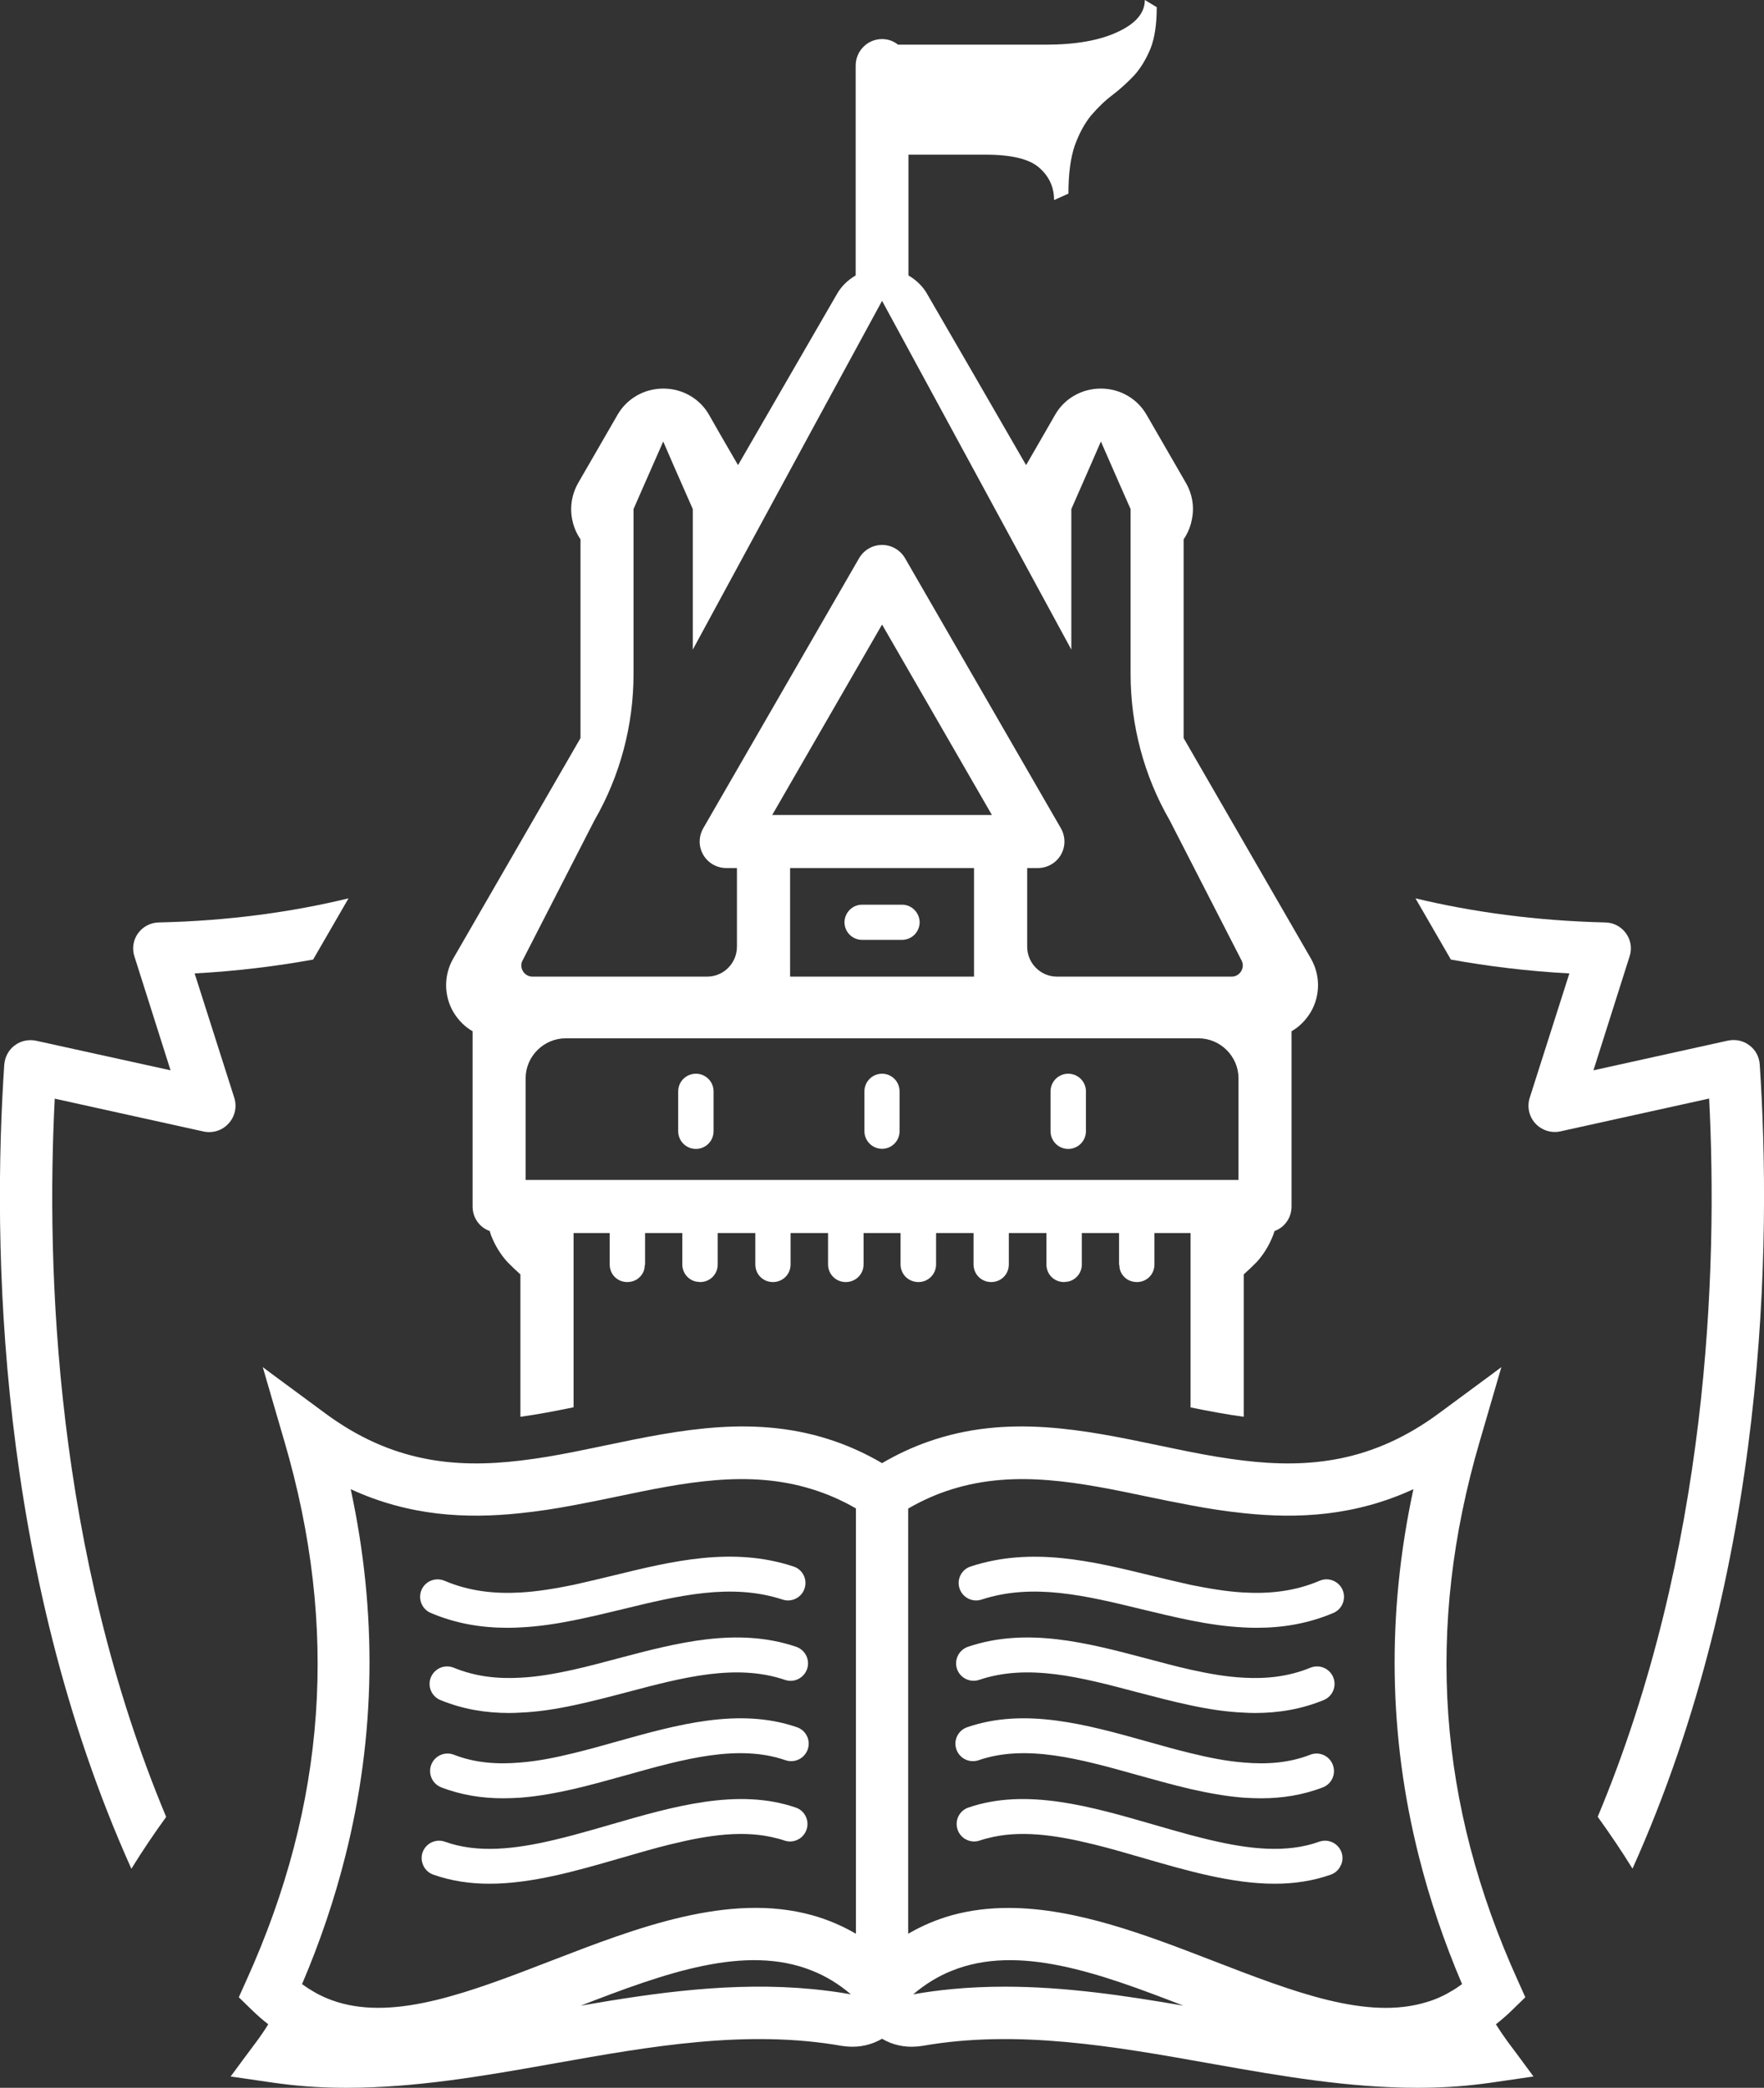
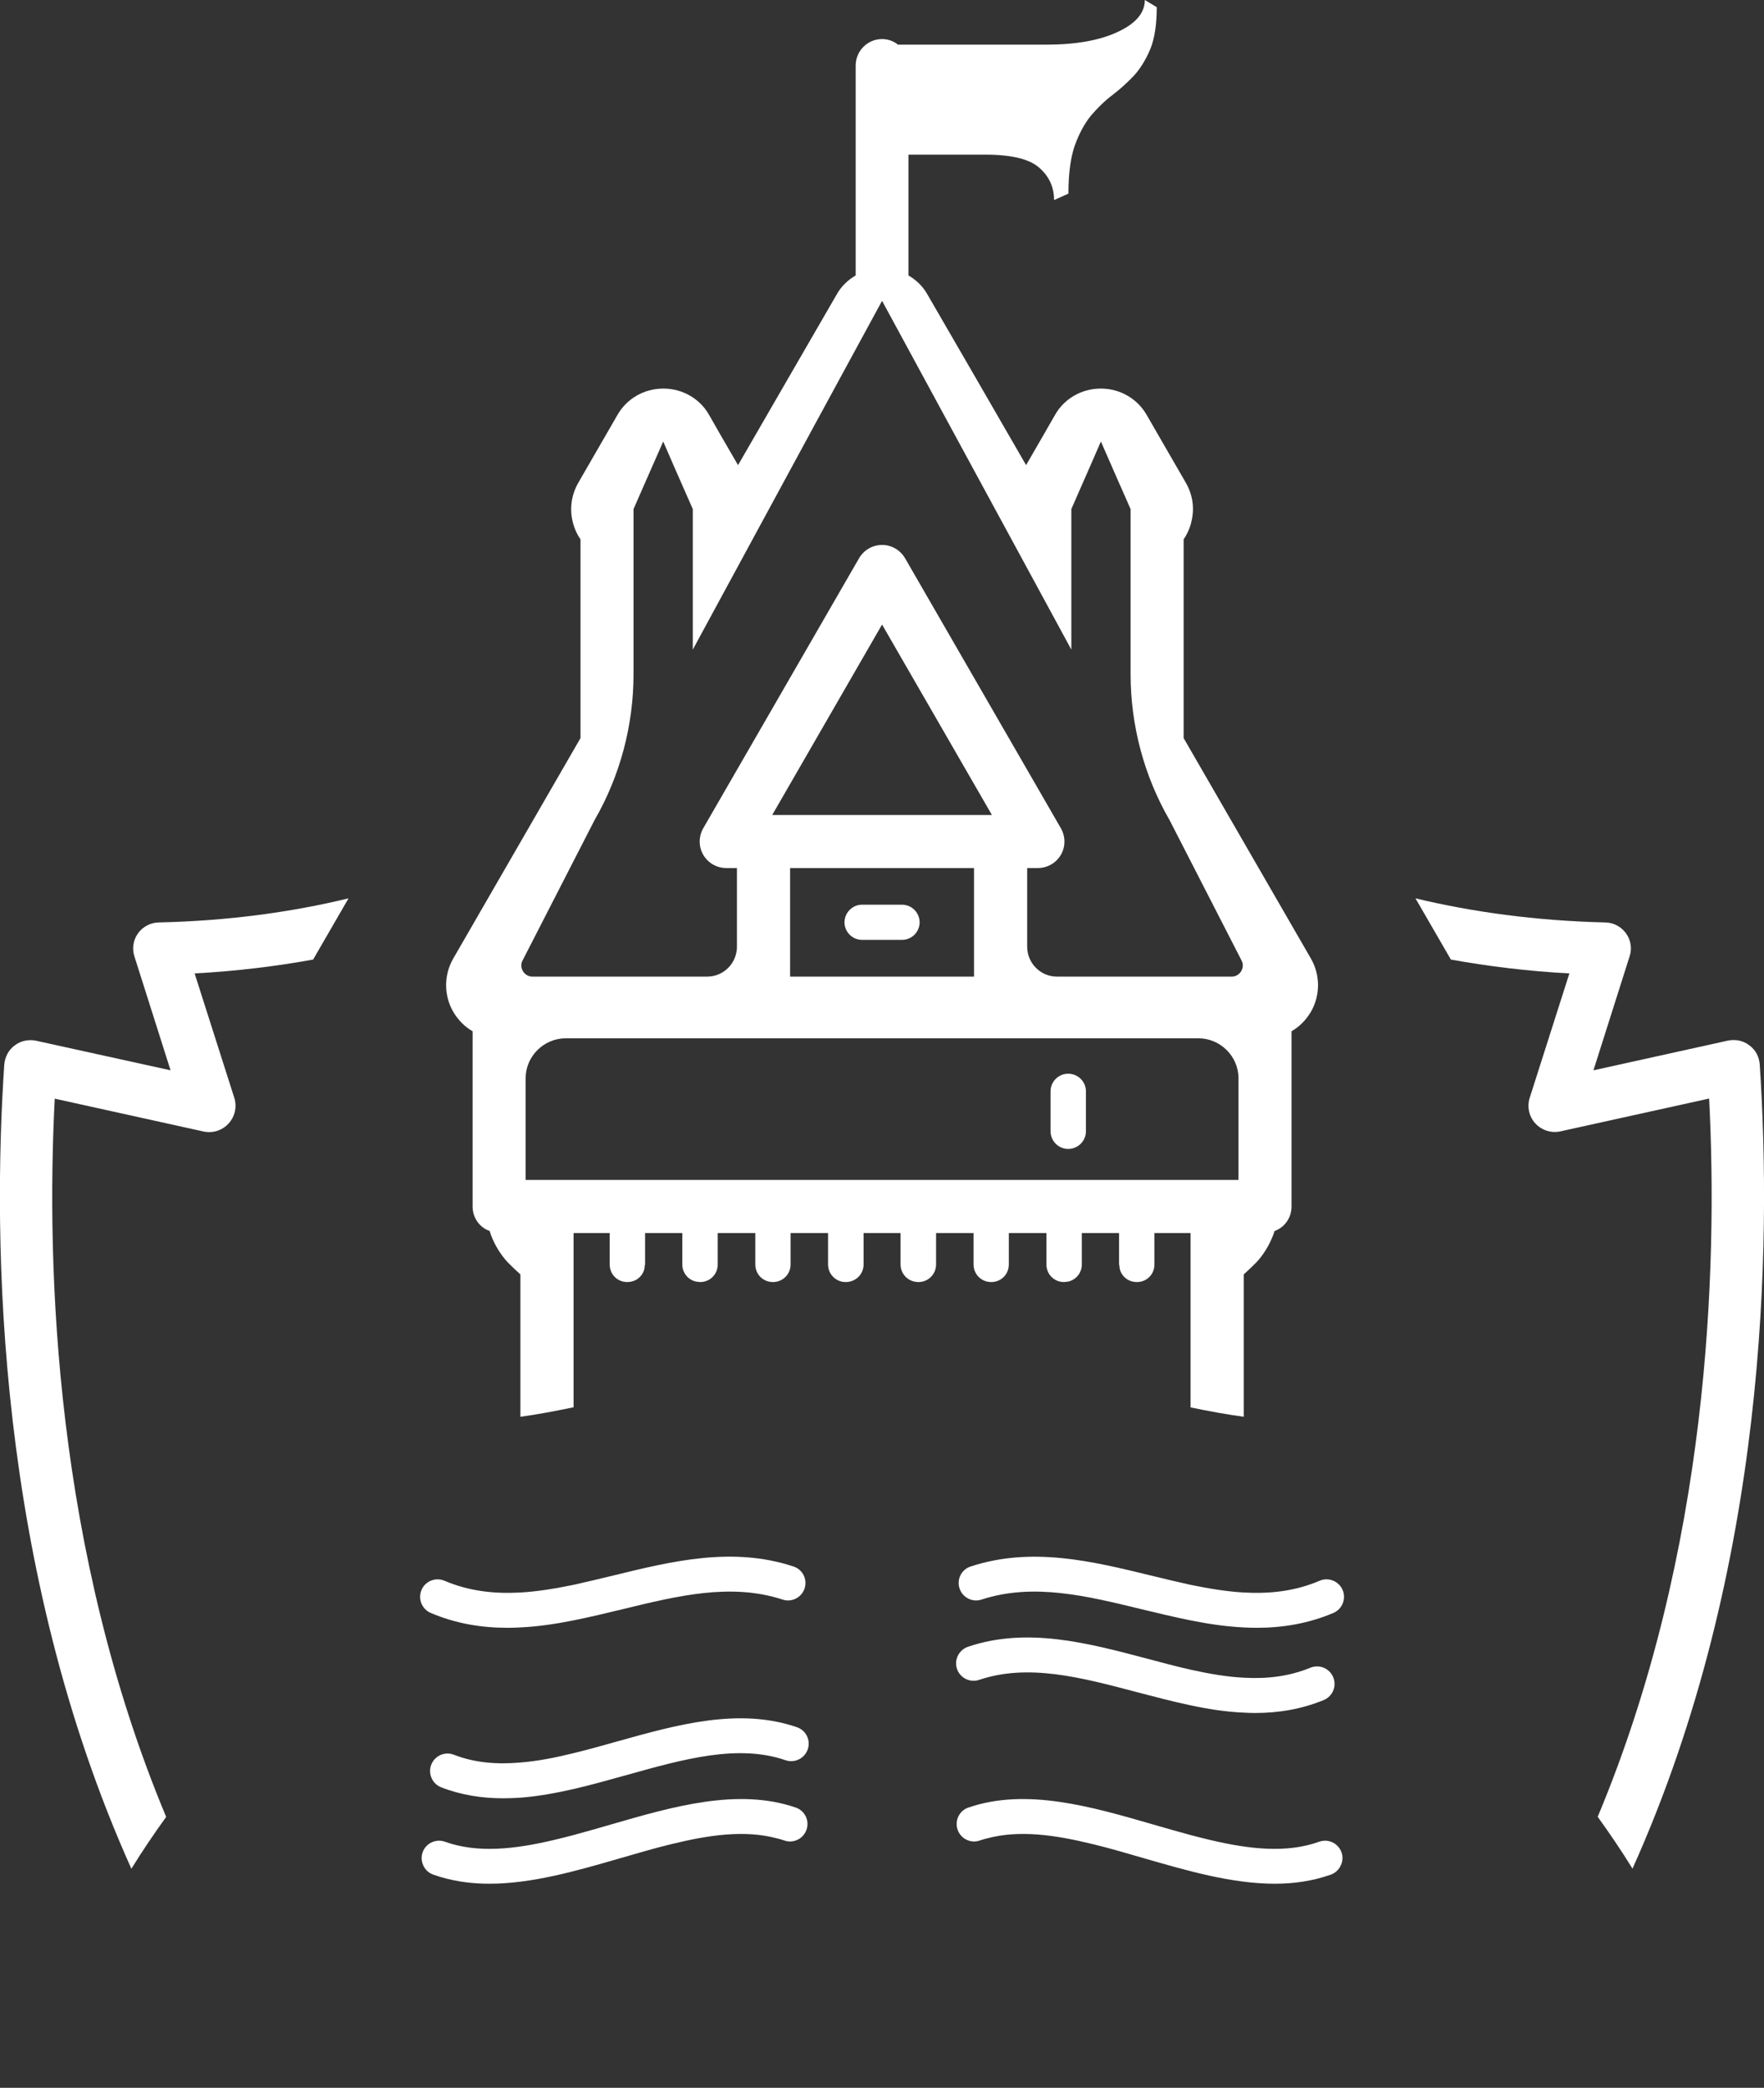
<svg xmlns="http://www.w3.org/2000/svg" version="1.2" baseProfile="tiny" id="Calque_1" x="0px" y="0px" viewBox="0 0 145.01 171.56" overflow="visible" xml:space="preserve">
  <rect x="0" y="0" width="145.01" height="171.56" fill="#333333" stroke="none" />
  <g>
    <path fill="#FFFFFF" d="M38.85,84.74v14.4c0,0.93,0.57,1.72,1.41,2.02l0.1,0.33c0.34,0.88,0.8,1.6,1.34,2.2   c0.35,0.36,0.71,0.7,1.08,1.03v11.7c1.41-0.19,2.86-0.47,4.37-0.78v-14.32h2.97v2.58c0,0.82,0.63,1.45,1.45,1.45   c0.28,0,0.57-0.08,0.8-0.23c0.36-0.24,0.63-0.64,0.63-1.13l0.03-0.09v-2.58h3.06v2.58c0,0.71,0.49,1.27,1.12,1.41l0.34,0.04   c0.81,0,1.45-0.63,1.45-1.45v-2.58h3.09v2.58c0,0.82,0.64,1.45,1.45,1.45c0.8,0,1.45-0.63,1.45-1.45v-2.58h3.08v2.58   c0,0.82,0.66,1.45,1.45,1.45c0.81,0,1.47-0.63,1.47-1.45v-2.58h3.04v2.58c0,0.82,0.66,1.45,1.47,1.45c0.79,0,1.45-0.63,1.45-1.45   v-2.58h3.08v2.58c0,0.82,0.65,1.45,1.45,1.45c0.81,0,1.45-0.63,1.45-1.45v-2.58h3.09v2.58c0,0.82,0.64,1.45,1.45,1.45l0.34-0.04   c0.63-0.14,1.12-0.7,1.12-1.41v-2.58h3.06v2.58l0.03,0.09c0,0.49,0.27,0.89,0.63,1.13c0.23,0.15,0.52,0.23,0.8,0.23   c0.82,0,1.45-0.63,1.45-1.45v-2.58h2.97v14.33c1.51,0.31,2.96,0.58,4.37,0.77v-11.7c0.37-0.33,0.73-0.67,1.08-1.03   c0.54-0.6,1-1.32,1.34-2.2l0.11-0.33c0.83-0.3,1.4-1.09,1.4-2.02v-14.4c0.65-0.37,1.19-0.92,1.6-1.61c0.77-1.35,0.77-3,0-4.35   L97.3,60.65V44.32l0.19-0.3c0.24-0.43,0.41-0.88,0.49-1.35c0.21-1.01,0.04-2.08-0.51-3.02l-3.2-5.54   c-0.77-1.36-2.21-2.18-3.77-2.18h-0.02c-1.55,0-3,0.82-3.76,2.18l-0.92,1.6l-1.45,2.51l-4.43-7.67l-3.65-6.3   c-0.37-0.69-0.92-1.22-1.58-1.61h-0.01v-9.93h6.34c2.14,0,3.62,0.36,4.42,1.08c0.81,0.71,1.21,1.6,1.21,2.65l1.18-0.53   c0-1.61,0.17-2.91,0.51-3.92c0.36-1,0.81-1.84,1.35-2.5c0.55-0.64,1.14-1.22,1.77-1.69c0.64-0.49,1.22-1.02,1.78-1.61   c0.53-0.59,0.97-1.32,1.33-2.18c0.35-0.88,0.52-2.01,0.52-3.42L94.11,0c0,1.05-0.73,1.93-2.22,2.62c-1.48,0.7-3.46,1.05-5.9,1.05   H73.82c-0.36-0.29-0.81-0.46-1.31-0.46c-1.21,0-2.17,0.99-2.17,2.18v17.25h-0.01c-0.66,0.39-1.21,0.92-1.58,1.61l-3.68,6.36   l-4.4,7.61l-1.45-2.5l-0.92-1.61c-0.76-1.36-2.21-2.18-3.76-2.18h-0.02c-1.56,0-3,0.82-3.77,2.18l-3.2,5.54   c-0.55,0.95-0.72,2.03-0.51,3.05c0.09,0.46,0.25,0.9,0.49,1.32l0.19,0.3v16.33L37.25,78.78c-0.77,1.35-0.77,3,0,4.35   C37.66,83.82,38.2,84.37,38.85,84.74z M101.81,96.96h-58.6V88.6c0-1.79,1.48-3.28,3.3-3.28h52c1.82,0,3.3,1.49,3.3,3.28V96.96z    M63.48,66.97l9.03-15.65l9.03,15.65H63.48z M80.07,71.33v8.92H64.95v-8.92H80.07z M42.95,78.94l5.92-11.54   c2.11-3.65,3.21-7.81,3.21-12.01V41.83l0.89-2.03l1.55-3.52l0.89,2.05l1.54,3.5v11.55l10.03-18.49l5.53-10.17l5.51,10.15   l10.05,18.51V41.83l1.54-3.51l0.89-2.04l1.52,3.47l0.92,2.08v13.56c0,4.2,1.1,8.36,3.21,12.01l5.92,11.54   c0.3,0.59-0.15,1.31-0.81,1.31H86.88c-1.35,0-2.44-1.11-2.44-2.46v-6.46h0.87c0.78,0,1.51-0.41,1.9-1.09   c0.39-0.67,0.39-1.49,0-2.18L74.4,45.87c-0.4-0.68-1.11-1.09-1.89-1.09s-1.49,0.41-1.89,1.09L57.81,68.06   c-0.39,0.69-0.39,1.51,0,2.18c0.39,0.68,1.12,1.09,1.9,1.09h0.87v6.46c0,1.35-1.09,2.46-2.44,2.46H43.76   C43.1,80.25,42.65,79.53,42.95,78.94z" />
    <path fill="#FFFFFF" d="M70.87,77.23h3.28c0.8,0,1.44-0.64,1.45-1.44c-0.01-0.8-0.65-1.45-1.45-1.45h-3.28   c-0.8,0-1.44,0.65-1.45,1.45C69.43,76.59,70.07,77.23,70.87,77.23z" />
-     <path fill="#FFFFFF" d="M72.51,88.23c-0.8,0-1.45,0.65-1.45,1.45v3.27c0,0.8,0.65,1.45,1.45,1.45s1.44-0.65,1.44-1.45v-3.27   C73.95,88.88,73.31,88.23,72.51,88.23z" />
    <path fill="#FFFFFF" d="M87.81,88.23c-0.8,0-1.45,0.65-1.45,1.45v3.27c0,0.81,0.65,1.46,1.45,1.46c0.81,0,1.46-0.65,1.46-1.46   v-3.27C89.27,88.88,88.62,88.23,87.81,88.23z" />
-     <path fill="#FFFFFF" d="M57.21,88.23c-0.81,0-1.46,0.65-1.46,1.45v3.27c0,0.81,0.65,1.46,1.46,1.46c0.8,0,1.45-0.65,1.45-1.46   v-3.27C58.66,88.88,58.01,88.23,57.21,88.23z" />
-     <path fill="#FFFFFF" d="M123.91,167.73c-0.34-0.47-0.65-0.93-0.94-1.39c0.45-0.35,0.9-0.74,1.34-1.17l1.08-1.05l-0.62-1.38   c-6.58-14.51-7.61-28.99-3.14-44.26l1.49-5.11l0.3-1.03l-0.87,0.65l-4.27,3.15c-5.47,4.04-10.71,4.52-16.04,3.88   c-1.45-0.17-2.9-0.42-4.37-0.71c-0.87-0.17-1.75-0.36-2.63-0.54c-6.13-1.28-12.43-2.59-18.92-0.31c-1.26,0.44-2.53,1.02-3.81,1.77   c-1.28-0.75-2.55-1.33-3.81-1.77c-6.49-2.28-12.79-0.97-18.92,0.31c-0.88,0.18-1.76,0.37-2.63,0.54c-1.47,0.29-2.92,0.54-4.37,0.71   c-5.33,0.64-10.57,0.16-16.04-3.88l-4.27-3.15l-0.87-0.65l0.3,1.03l1.49,5.11c4.47,15.27,3.44,29.75-3.14,44.26l-0.62,1.38   l1.08,1.05c0.44,0.43,0.89,0.82,1.34,1.17c-0.28,0.46-0.6,0.93-0.94,1.39l-1.14,1.53l-1.01,1.37l3.57,0.52   c0.23,0.03,0.46,0.06,0.69,0.09c1.77,0.23,3.54,0.32,5.3,0.32c5.6,0,11.18-0.96,16.63-1.93c0.17-0.03,0.34-0.06,0.51-0.09   c7.75-1.38,15.77-2.8,23.56-1.42h0.03c0.14,0.02,0.29,0.04,0.43,0.05h0.01c1,0.08,1.98-0.15,2.82-0.64   c0.84,0.5,1.82,0.72,2.82,0.64h0.01c0.01,0,0.01,0,0.01,0c0.14-0.01,0.28-0.03,0.42-0.05h0.03c7.79-1.38,15.81,0.04,23.56,1.42   c0.17,0.03,0.34,0.06,0.51,0.09c5.45,0.97,11.02,1.93,16.63,1.93c1.76,0,3.53-0.09,5.3-0.32c0.23-0.03,0.46-0.06,0.69-0.09   l3.57-0.52l-1.01-1.37L123.91,167.73z M82.61,163.25c-1.45,0-2.91,0.06-4.37,0.2c-1.05,0.1-2.11,0.24-3.17,0.43   c1.01-0.86,2.07-1.5,3.18-1.94c5.47-2.21,12.09,0.18,19.03,2.87C92.47,163.98,87.57,163.25,82.61,163.25z M66.78,163.45   c-6.46-0.62-12.83,0.28-19.04,1.36c6.94-2.69,13.56-5.08,19.03-2.87c1.11,0.44,2.17,1.08,3.18,1.94   C68.89,163.69,67.83,163.55,66.78,163.45z M66.78,122.38c1.19,0.37,2.39,0.88,3.58,1.57v27.58v0.94v1.23v2.19v3.01   c-1.17-0.68-2.37-1.18-3.59-1.52c-6.84-1.9-14.46,1.04-21.38,3.71c-6.75,2.61-12.78,4.93-17.67,3.42   c-0.68-0.21-1.34-0.49-1.97-0.87c-0.31-0.18-0.62-0.38-0.92-0.6c1.48-3.47,2.66-6.96,3.55-10.49c2.5-9.89,2.65-19.99,0.45-30.18   c4.8,2.21,9.49,2.45,13.95,1.97c1.48-0.15,2.94-0.38,4.37-0.65c1.19-0.22,2.36-0.46,3.51-0.7   C56.2,121.83,61.51,120.73,66.78,122.38z M74.66,123.96c1.19-0.69,2.39-1.21,3.58-1.58c5.27-1.65,10.58-0.55,16.12,0.61   c1.15,0.24,2.32,0.48,3.51,0.7c1.43,0.27,2.89,0.5,4.37,0.65c4.46,0.48,9.15,0.24,13.95-1.97c-2.2,10.19-2.05,20.29,0.45,30.18   c0.89,3.53,2.07,7.02,3.55,10.49c-0.3,0.22-0.61,0.43-0.92,0.6c-0.63,0.38-1.29,0.67-1.97,0.87c-4.89,1.52-10.92-0.81-17.67-3.42   c-5.39-2.08-11.19-4.31-16.72-4.31c-1.58,0-3.14,0.18-4.66,0.6c-1.22,0.34-2.42,0.84-3.59,1.52v-5.2v-1.23v-0.94V123.96z" />
    <path fill="#FFFFFF" d="M42.78,130.86c-2.13,0.12-4.21-0.1-6.25-0.97c-0.73-0.3-1.57,0.03-1.88,0.76   c-0.31,0.73,0.03,1.58,0.76,1.89c2.1,0.89,4.2,1.22,6.3,1.22c0.36,0,0.71-0.01,1.07-0.03c1.46-0.07,2.92-0.29,4.37-0.58   c1.34-0.27,2.68-0.59,4-0.91c4.6-1.12,8.95-2.18,13.18-0.8c0.75,0.25,1.56-0.16,1.81-0.91c0.25-0.76-0.16-1.57-0.92-1.81   c-5-1.65-9.96-0.44-14.75,0.73c-1.12,0.27-2.23,0.54-3.32,0.78C45.67,130.53,44.21,130.78,42.78,130.86z" />
-     <path fill="#FFFFFF" d="M65.45,135.32c-4.84-1.64-9.82-0.32-14.63,0.95c-1.24,0.33-2.47,0.66-3.67,0.93   c-1.49,0.33-2.95,0.59-4.37,0.66c-1.9,0.11-3.72-0.1-5.48-0.82c-0.74-0.3-1.57,0.05-1.88,0.79c-0.3,0.73,0.05,1.57,0.79,1.87   c1.85,0.76,3.74,1.06,5.63,1.06c0.31,0,0.62-0.01,0.94-0.03c1.45-0.06,2.92-0.29,4.37-0.6c1.47-0.31,2.95-0.7,4.4-1.08   c4.61-1.22,8.96-2.37,12.98-1.01c0.75,0.26,1.56-0.15,1.82-0.9C66.6,136.39,66.2,135.58,65.45,135.32z" />
    <path fill="#FFFFFF" d="M65.51,141.93c-4.75-1.64-9.85-0.21-14.78,1.17c-1.21,0.34-2.41,0.68-3.58,0.96   c-1.5,0.37-2.96,0.66-4.37,0.77c-1.92,0.17-3.75,0.03-5.47-0.64c-0.74-0.29-1.57,0.08-1.86,0.82c-0.28,0.74,0.08,1.57,0.82,1.86   c1.66,0.64,3.36,0.9,5.09,0.9c0.47,0,0.94-0.02,1.42-0.05c1.45-0.11,2.91-0.38,4.37-0.71c1.46-0.34,2.92-0.75,4.36-1.15   c4.71-1.32,9.16-2.56,13.06-1.22c0.75,0.26,1.57-0.14,1.83-0.89S66.26,142.18,65.51,141.93z" />
    <path fill="#FFFFFF" d="M65.41,148.53c-4.75-1.63-10.07-0.09-15.21,1.4c-1.03,0.3-2.05,0.59-3.05,0.86   c-0.54,0.14-1.07,0.28-1.59,0.4c-3.25,0.77-6.3,1.11-8.98,0.15c-0.75-0.27-1.57,0.12-1.84,0.87c-0.12,0.35-0.1,0.72,0.04,1.04   c0.14,0.35,0.44,0.65,0.83,0.79c1.49,0.53,3.04,0.75,4.62,0.75c3.51,0,7.18-1.06,10.77-2.1c1.42-0.41,2.81-0.82,4.17-1.15h0.01   c3.12-0.77,6.06-1.18,8.68-0.48h0.01c0.2,0.05,0.41,0.11,0.61,0.18c0.43,0.15,0.87,0.08,1.22-0.14h0.01   c0.26-0.17,0.48-0.43,0.59-0.75C66.56,149.6,66.16,148.78,65.41,148.53z" />
    <path fill="#FFFFFF" d="M80.69,131.44c4.23-1.38,8.58-0.32,13.18,0.8c1.32,0.32,2.66,0.64,4,0.91c1.45,0.29,2.91,0.51,4.37,0.58   c0.36,0.02,0.71,0.03,1.07,0.03c2.09,0,4.2-0.33,6.3-1.22c0.73-0.31,1.07-1.16,0.76-1.89c-0.31-0.72-1.15-1.07-1.88-0.76   c-2.04,0.87-4.12,1.09-6.25,0.97c-1.43-0.08-2.89-0.33-4.37-0.63c-1.09-0.24-2.2-0.51-3.32-0.78c-4.79-1.17-9.75-2.37-14.75-0.73   c-0.76,0.24-1.17,1.05-0.92,1.81C79.13,131.28,79.94,131.69,80.69,131.44z" />
    <path fill="#FFFFFF" d="M80.49,138.04c4.02-1.36,8.37-0.21,12.98,1.01c1.45,0.38,2.93,0.77,4.4,1.08c1.45,0.31,2.92,0.54,4.37,0.6   c0.32,0.02,0.63,0.03,0.94,0.03c1.89,0,3.78-0.3,5.63-1.06c0.74-0.3,1.09-1.14,0.79-1.87c-0.3-0.74-1.14-1.09-1.88-0.79   c-1.76,0.72-3.58,0.93-5.48,0.82c-1.42-0.07-2.88-0.33-4.37-0.66c-1.2-0.27-2.43-0.6-3.67-0.93c-4.81-1.27-9.79-2.59-14.63-0.95   c-0.75,0.26-1.15,1.07-0.9,1.82C78.93,137.89,79.74,138.29,80.49,138.04z" />
-     <path fill="#FFFFFF" d="M80.45,144.64c3.9-1.34,8.35-0.1,13.06,1.22c1.44,0.4,2.9,0.81,4.36,1.15c1.46,0.33,2.92,0.6,4.37,0.71   c0.48,0.03,0.95,0.05,1.42,0.05c1.73,0,3.43-0.26,5.09-0.9c0.74-0.29,1.1-1.12,0.81-1.86c-0.28-0.74-1.12-1.11-1.85-0.82   c-1.72,0.67-3.55,0.81-5.47,0.64c-1.41-0.11-2.87-0.4-4.37-0.77c-1.17-0.28-2.37-0.62-3.58-0.96c-4.93-1.38-10.03-2.81-14.78-1.17   c-0.75,0.25-1.15,1.07-0.89,1.82S79.7,144.9,80.45,144.64z" />
    <path fill="#FFFFFF" d="M108.44,151.34c-2.68,0.96-5.73,0.62-8.98-0.15c-0.52-0.12-1.05-0.26-1.59-0.4c-1-0.27-2.02-0.56-3.05-0.86   c-5.14-1.49-10.46-3.03-15.21-1.4c-0.75,0.25-1.15,1.07-0.89,1.82c0.11,0.32,0.33,0.58,0.59,0.75h0.01   c0.35,0.22,0.79,0.29,1.22,0.14c0.2-0.07,0.41-0.13,0.61-0.18h0.01c2.62-0.7,5.56-0.29,8.68,0.48h0.01   c1.36,0.33,2.75,0.74,4.17,1.15c3.59,1.04,7.26,2.1,10.77,2.1c1.58,0,3.13-0.22,4.62-0.75c0.38-0.14,0.68-0.43,0.82-0.79h0.01   c0.14-0.32,0.16-0.69,0.04-1.04C110.01,151.46,109.19,151.07,108.44,151.34z" />
    <path fill="#FFFFFF" d="M144.66,87.48c-0.04-0.63-0.34-1.21-0.85-1.58c-0.5-0.39-1.15-0.52-1.77-0.39l-11.05,2.44l2.97-9.36   c0.22-0.65,0.1-1.35-0.29-1.89c-0.4-0.56-1.03-0.89-1.71-0.9c-5.78-0.14-10.96-0.87-15.6-1.98l2.91,5.03   c3.05,0.55,6.28,0.95,9.74,1.14l-3.26,10.22c-0.23,0.73-0.06,1.54,0.46,2.1c0.52,0.57,1.31,0.82,2.05,0.66l12.24-2.7   c0.72,14.04-0.03,37.2-9.16,59.02c1,1.39,1.96,2.8,2.86,4.26C145.32,128.84,145.63,102.09,144.66,87.48z" />
    <path fill="#FFFFFF" d="M19.26,90.21L16,79.99c3.46-0.19,6.7-0.59,9.74-1.14l2.91-5.03c-4.64,1.12-9.82,1.85-15.6,1.98   c-0.67,0.01-1.31,0.34-1.71,0.9c-0.39,0.55-0.5,1.25-0.29,1.89l2.97,9.36L2.97,85.52c-0.62-0.13-1.26,0-1.77,0.39   c-0.5,0.37-0.8,0.95-0.85,1.58c-0.98,14.61-0.66,41.36,10.45,66.07c0.9-1.46,1.86-2.88,2.86-4.26   c-9.13-21.82-9.88-44.98-9.16-59.02l12.24,2.7c0.75,0.16,1.54-0.09,2.05-0.66C19.32,91.75,19.49,90.94,19.26,90.21z" />
  </g>
</svg>